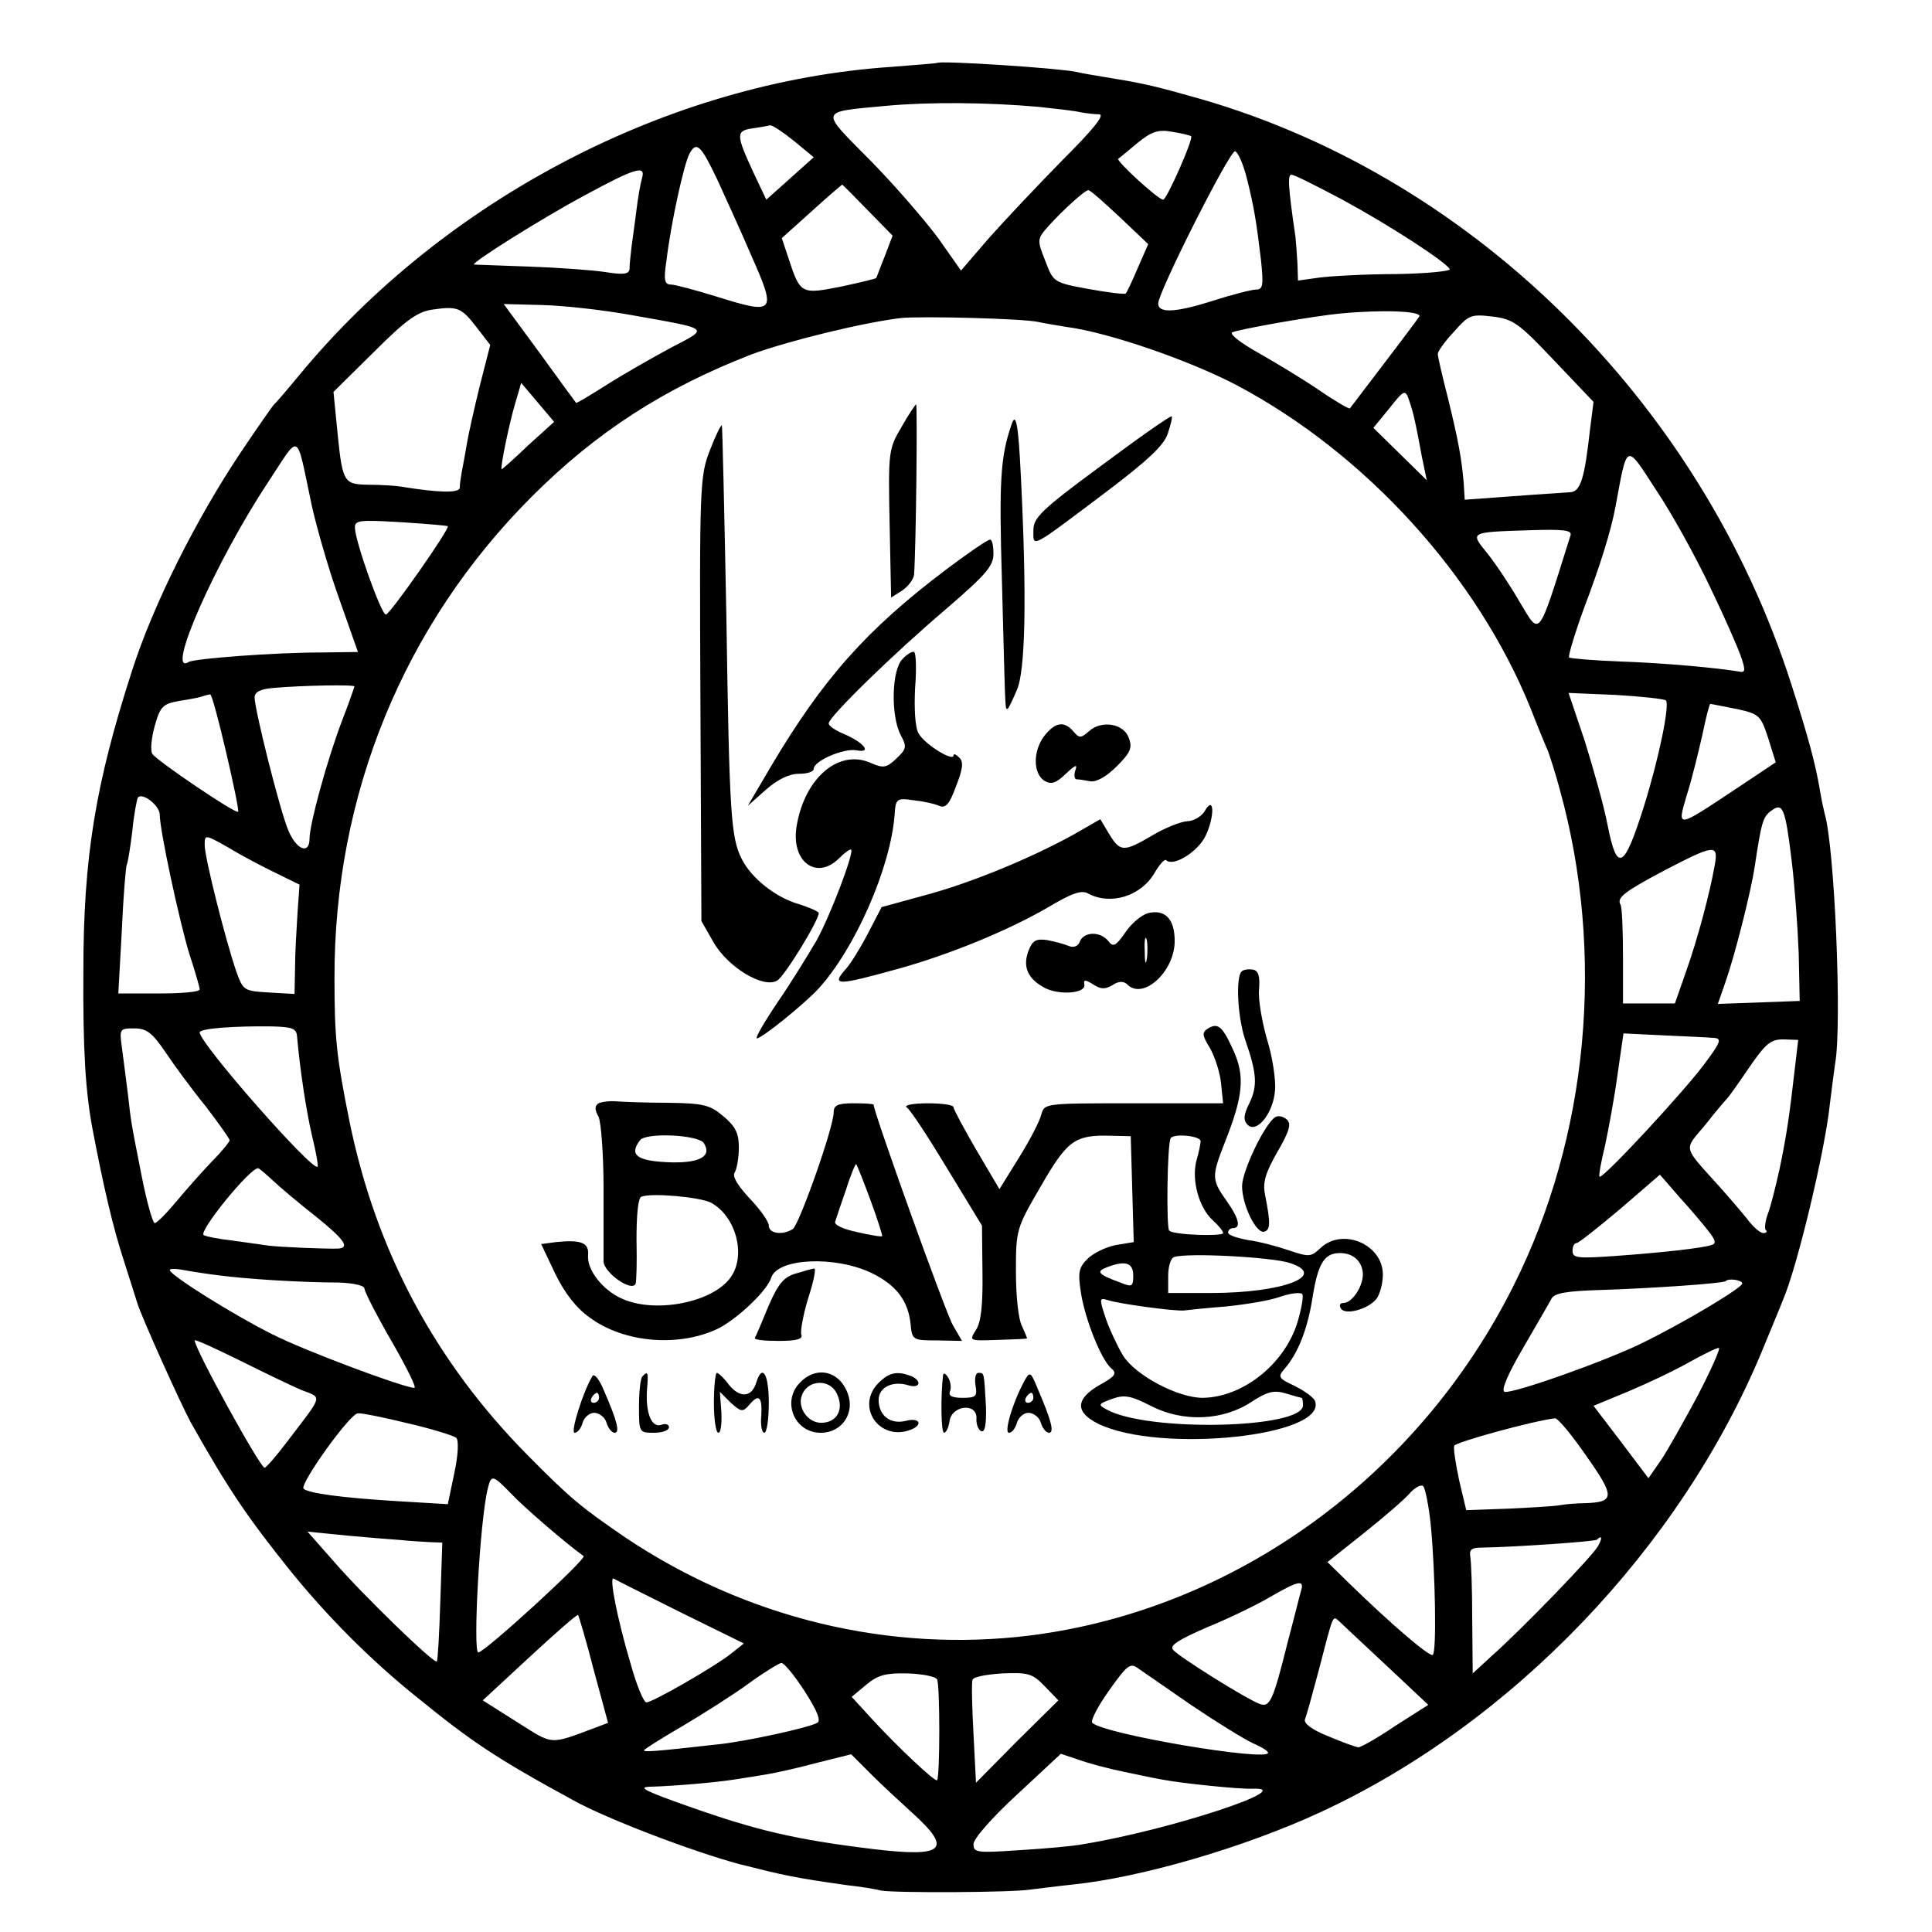
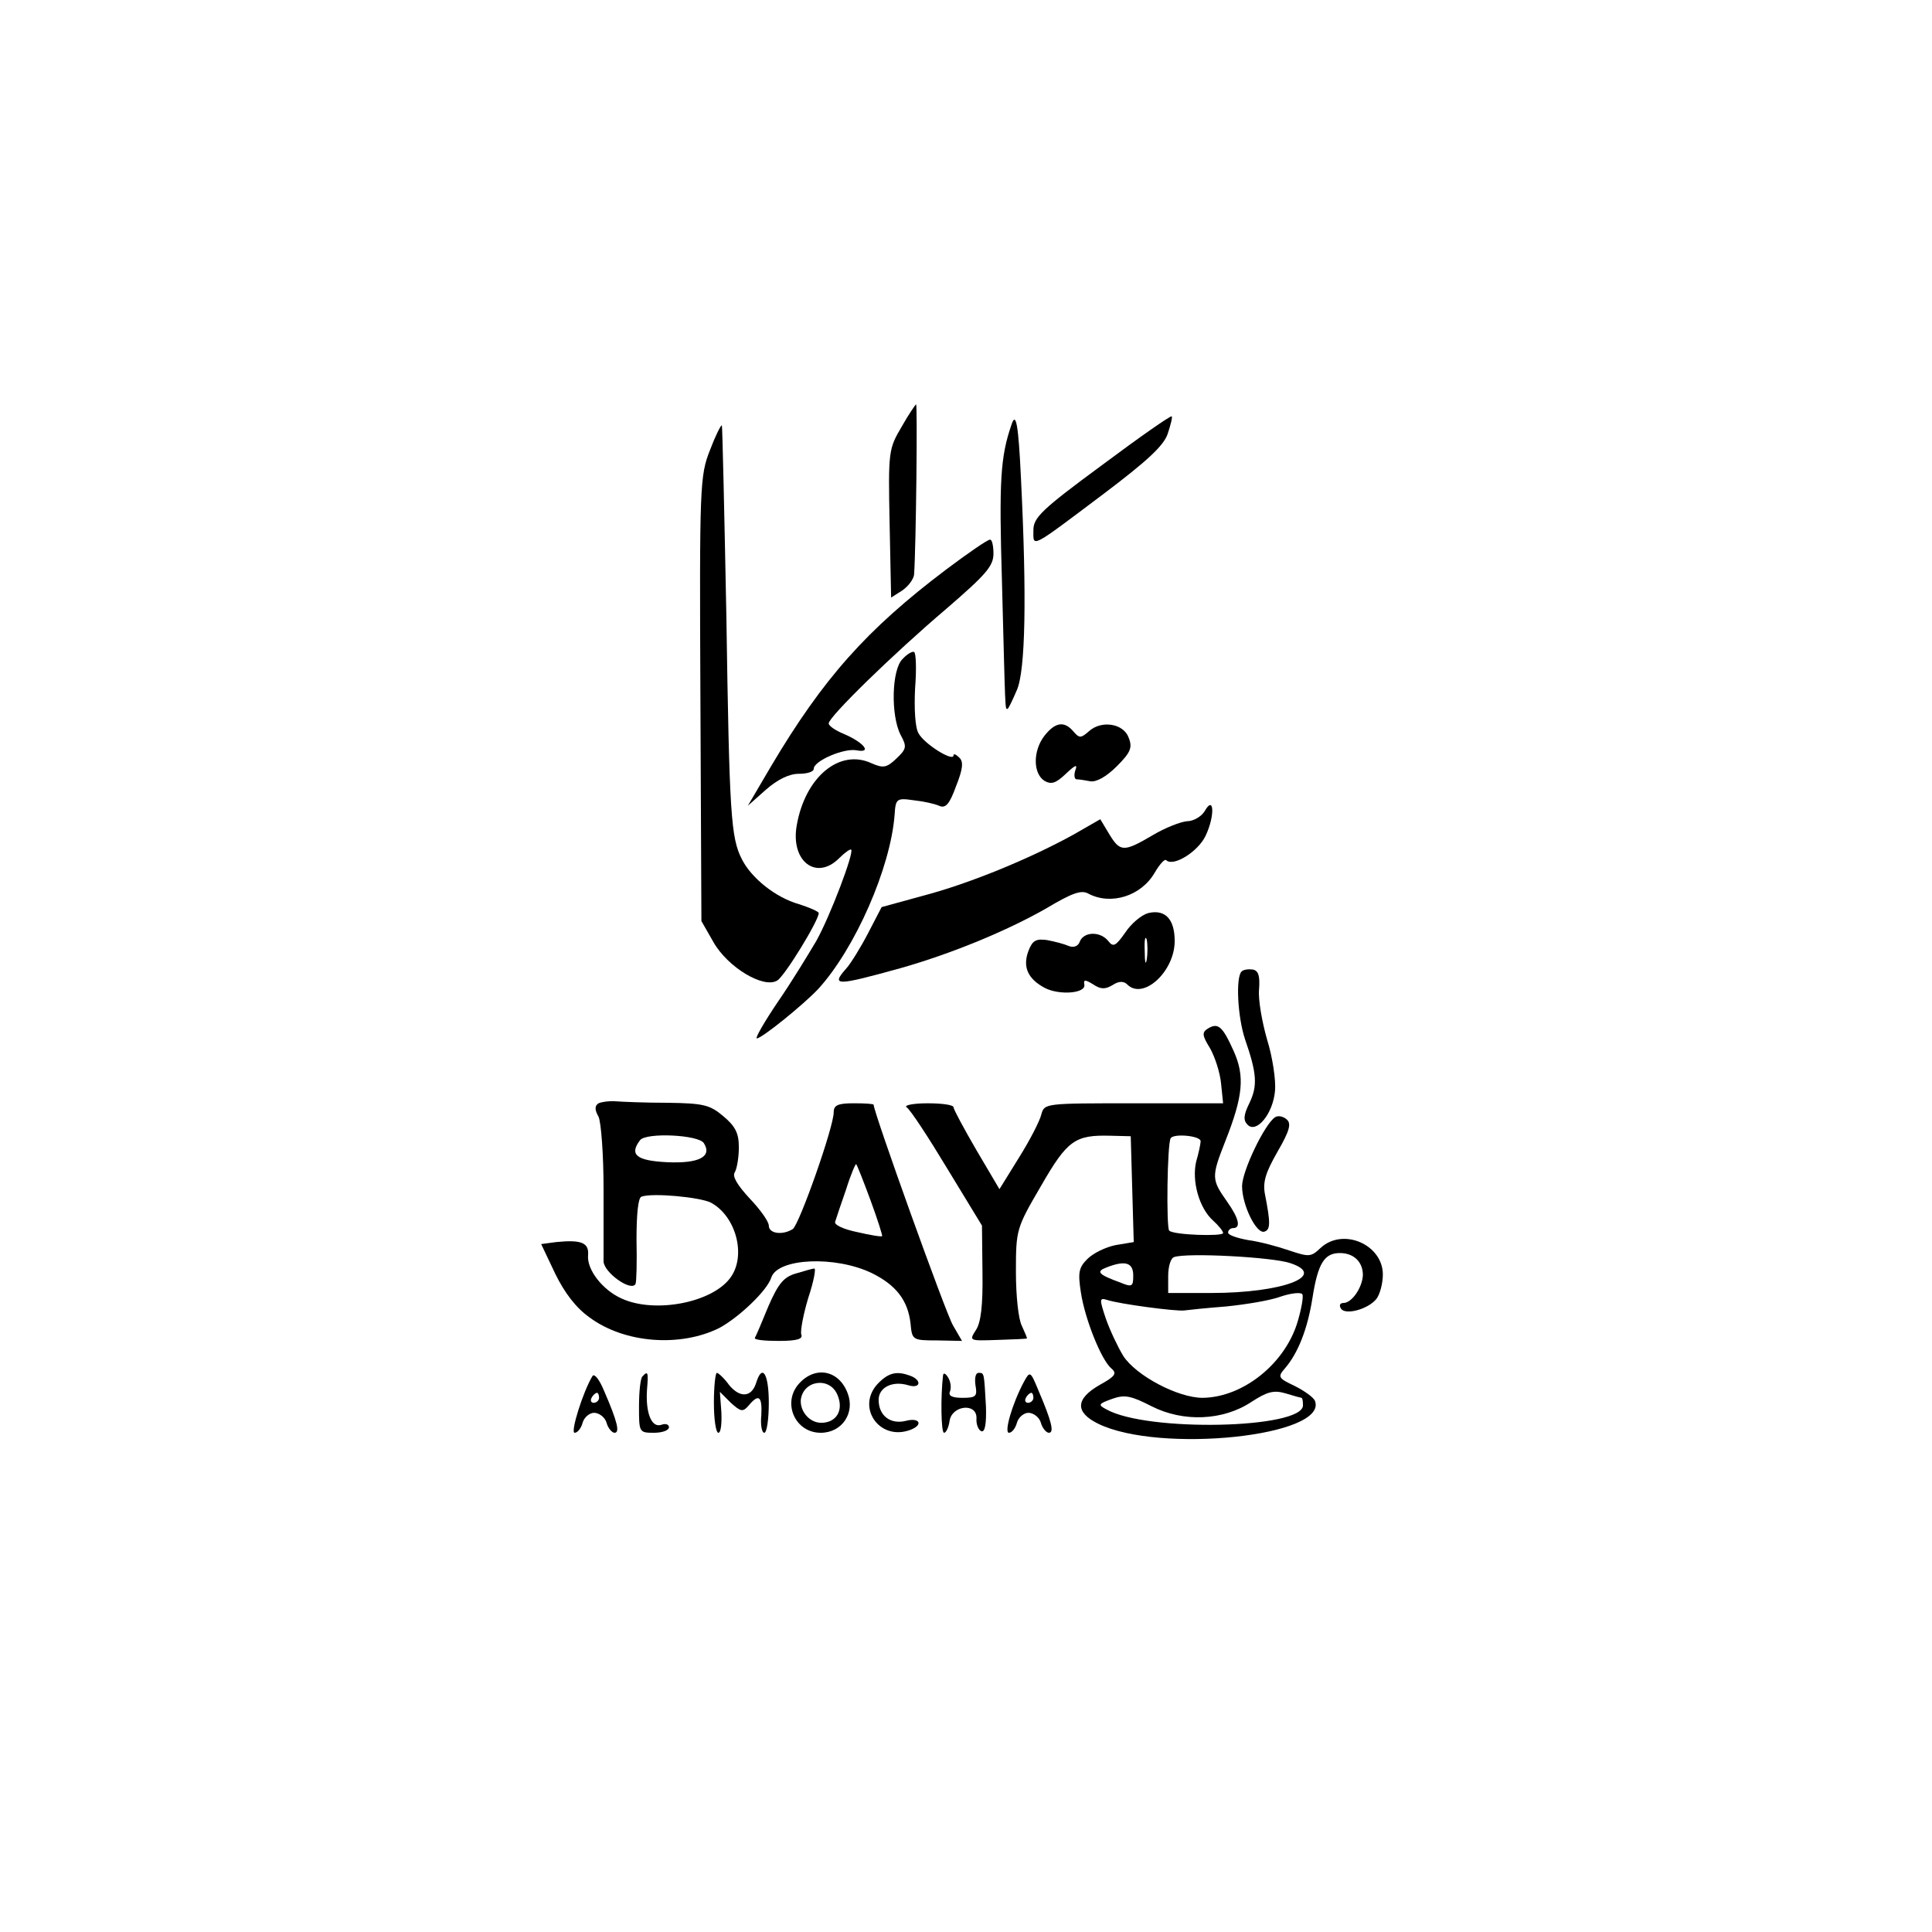
<svg xmlns="http://www.w3.org/2000/svg" version="1.0" width="387pt" height="387pt" viewBox="0 0 387 387" preserveAspectRatio="xMidYMid meet">
  <g transform="translate(0,387) scale(0.1,-0.1)" fill="#000000" stroke="none">
-     <path d="M1877 3744 c-1 -1 -42 -4 -92 -8 -445 -30 -895 -265 -1186 -618 -24 -29 -46 -55 -50 -58 -3 -3 -33 -46 -66 -95 -91 -136 -177 -308 -219 -440 -73 -226 -97 -373 -97 -600 -1 -157 4 -242 19 -320 21 -110 40 -193 62 -260 14 -44 26 -82 27 -85 8 -27 86 -200 107 -239 75 -133 111 -187 200 -298 73 -90 159 -177 251 -251 112 -91 159 -123 317 -209 67 -37 238 -102 331 -127 91 -23 109 -27 214 -42 28 -3 59 -8 70 -11 28 -5 262 -4 299 2 17 2 55 7 84 10 138 14 346 75 497 145 385 178 722 531 885 925 18 44 37 89 41 100 28 63 84 297 94 390 4 33 9 71 11 85 14 76 -1 434 -21 500 -2 8 -7 31 -10 50 -9 52 -23 104 -56 207 -183 574 -651 1031 -1210 1182 -71 20 -94 25 -168 37 -18 3 -43 7 -55 10 -40 8 -273 23 -279 18z m203 -88 c36 -4 74 -8 85 -11 11 -2 28 -4 37 -4 12 -1 -14 -32 -75 -93 -50 -51 -117 -122 -147 -156 l-55 -64 -45 64 c-25 34 -86 105 -136 156 -103 104 -105 97 31 110 87 8 202 7 305 -2z m-490 -68 l40 -33 -48 -43 -47 -42 -27 57 c-34 74 -34 81 0 86 15 2 31 5 35 6 5 0 26 -14 47 -31z m796 9 c5 -5 -49 -127 -56 -127 -10 0 -95 78 -90 82 3 2 21 17 39 32 28 23 42 27 69 22 19 -3 36 -7 38 -9z m-950 -85 c14 -31 46 -100 69 -154 51 -115 48 -119 -70 -82 -42 13 -83 24 -91 24 -13 0 -15 9 -9 48 9 76 35 193 46 214 14 26 23 17 55 -50z m1061 3 c15 -59 20 -91 29 -167 5 -49 4 -58 -10 -58 -8 0 -48 -10 -88 -23 -73 -23 -108 -25 -108 -5 0 23 144 308 154 305 6 -2 16 -25 23 -52z m-1211 -2 c-3 -10 -8 -38 -11 -63 -3 -25 -8 -58 -10 -75 -2 -16 -4 -36 -4 -44 -1 -10 -12 -12 -48 -6 -27 4 -95 9 -153 11 -58 2 -107 4 -110 4 -12 0 134 92 220 138 103 56 124 62 116 35z m1403 -43 c94 -51 205 -123 215 -139 3 -4 -45 -9 -107 -10 -61 0 -131 -4 -154 -7 l-43 -6 -1 33 c-1 19 -3 43 -4 54 -15 103 -16 125 -8 125 6 0 51 -23 102 -50z m-951 -21 l50 -51 -16 -42 c-9 -22 -16 -42 -17 -43 0 -1 -32 -9 -70 -17 -80 -16 -82 -15 -105 55 l-14 42 59 53 c33 30 61 54 62 54 1 0 24 -23 51 -51z m504 -13 l58 -55 -21 -48 c-11 -26 -22 -49 -24 -51 -2 -2 -35 2 -74 9 -71 13 -71 14 -87 56 -17 43 -17 44 7 71 28 31 72 71 79 71 3 1 31 -24 62 -53z m-1287 -222 l27 -35 -21 -82 c-11 -45 -23 -98 -26 -117 -3 -19 -8 -44 -10 -55 -2 -11 -4 -25 -4 -32 -1 -11 -42 -10 -116 2 -11 2 -41 4 -66 4 -53 1 -53 3 -65 125 l-6 61 81 80 c65 65 88 81 118 85 50 7 57 4 88 -36z m309 25 c163 -29 157 -25 79 -66 -37 -20 -95 -53 -128 -74 -33 -21 -60 -37 -61 -36 -1 1 -34 46 -73 100 l-72 98 77 -2 c43 -1 123 -10 178 -20z m1579 -3 c-4 -6 -36 -49 -72 -96 -36 -47 -66 -87 -67 -88 -1 -2 -29 14 -61 36 -32 22 -87 55 -122 75 -34 19 -58 37 -53 41 10 6 163 33 217 38 83 8 164 5 158 -6z m-763 -11 c14 -3 39 -7 57 -10 84 -11 246 -67 341 -117 258 -137 481 -382 588 -647 14 -36 30 -75 35 -86 4 -11 15 -45 23 -75 92 -330 58 -696 -92 -995 -192 -384 -559 -649 -968 -701 -282 -35 -569 34 -811 196 -89 61 -110 78 -196 165 -185 187 -304 409 -357 669 -26 129 -30 167 -30 286 -1 368 139 709 395 965 130 130 265 217 440 285 73 27 224 64 300 73 42 4 245 -1 275 -8z m1033 -77 l79 -83 -7 -55 c-11 -99 -19 -125 -40 -126 -11 -1 -63 -4 -115 -8 l-96 -7 -2 33 c-4 47 -10 83 -32 172 -11 43 -20 82 -20 87 0 5 14 25 32 44 30 34 34 36 77 31 42 -5 53 -13 124 -88z m-2055 -170 c-28 -27 -52 -48 -53 -48 -4 0 15 92 27 132 l12 41 33 -39 33 -39 -52 -47z m1776 49 c3 -12 9 -44 14 -71 l10 -48 -53 52 -54 53 32 39 c29 37 32 38 39 18 4 -12 10 -31 12 -43z m-2209 -172 c10 -44 34 -128 55 -186 l37 -105 -76 -1 c-89 0 -251 -12 -263 -19 -48 -30 53 200 159 360 66 100 55 106 88 -49z m2800 -160 c29 -60 57 -124 63 -142 9 -27 8 -31 -6 -28 -41 7 -148 17 -237 20 -53 2 -99 6 -102 8 -2 3 11 47 30 99 33 87 54 155 63 203 24 130 20 128 81 34 31 -46 79 -133 108 -194z m-2528 121 c5 -4 -116 -177 -124 -177 -9 -1 -61 145 -62 173 -1 16 8 17 92 12 50 -3 93 -7 94 -8z m2249 -18 c-67 -213 -60 -203 -103 -132 -19 33 -48 76 -64 96 -35 43 -36 42 88 46 64 2 82 0 79 -10z m-2436 -303 c0 -1 -11 -33 -25 -69 -30 -79 -65 -207 -65 -236 0 -33 -27 -22 -43 18 -17 41 -67 241 -67 265 0 11 12 17 38 19 55 5 162 7 162 3z m-257 -132 c15 -64 26 -118 24 -119 -5 -5 -164 103 -172 116 -4 7 -2 31 5 56 11 39 16 44 49 50 20 3 41 7 46 9 6 2 13 4 16 4 3 1 17 -52 32 -116z m2884 104 c8 -9 -14 -116 -44 -212 -40 -127 -54 -134 -73 -37 -7 37 -28 111 -45 166 l-33 98 94 -4 c52 -3 97 -8 101 -11z m141 -17 c46 -10 49 -13 64 -59 l15 -48 -81 -54 c-119 -79 -117 -79 -97 -11 10 31 23 85 31 120 7 34 14 62 16 62 2 0 25 -5 52 -10z m-3158 -212 c0 -31 39 -212 59 -278 12 -36 21 -68 21 -72 0 -5 -37 -8 -81 -8 l-82 0 7 126 c3 69 8 129 10 132 2 4 7 34 11 67 3 32 9 63 11 67 8 12 44 -15 44 -34z m3269 -93 c6 -49 12 -133 14 -185 l2 -95 -82 -3 -82 -3 15 43 c19 54 51 180 59 233 13 86 16 99 33 111 23 17 28 7 41 -101z m-3036 -24 l47 -23 -4 -56 c-2 -32 -5 -81 -5 -110 l-1 -53 -52 3 c-50 3 -51 4 -65 43 -21 61 -63 227 -63 252 0 22 0 22 48 -5 26 -16 68 -38 95 -51z m2882 17 c-10 -57 -35 -151 -58 -215 l-22 -63 -52 0 -52 0 0 95 c0 53 -2 99 -5 103 -8 14 8 26 89 69 100 52 107 52 100 11z m-2840 -344 c6 -67 18 -147 30 -199 8 -32 13 -61 11 -62 -10 -10 -236 247 -236 269 0 8 69 13 144 12 41 -1 50 -4 51 -20z m-264 -31 c18 -27 54 -76 81 -109 26 -34 48 -65 48 -68 0 -3 -16 -23 -36 -43 -20 -21 -52 -57 -71 -80 -20 -24 -39 -43 -43 -43 -4 0 -15 39 -25 88 -23 117 -22 110 -29 172 -4 30 -9 72 -12 93 -5 36 -4 37 25 37 25 0 36 -9 62 -47z m3102 28 c16 -1 14 -8 -15 -47 -35 -50 -208 -237 -214 -231 -2 1 3 30 11 62 7 33 19 97 25 142 l12 83 82 -4 c44 -2 89 -4 99 -5z m163 -55 c-12 -106 -18 -143 -31 -206 -8 -36 -18 -77 -24 -92 -5 -14 -7 -29 -4 -32 4 -3 1 -6 -5 -6 -6 0 -20 12 -32 28 -12 15 -36 43 -53 62 -78 87 -75 74 -31 127 21 27 41 50 44 53 3 3 23 31 44 62 33 48 43 56 68 56 l30 -1 -6 -51z m-3048 -232 c15 -14 53 -46 85 -71 57 -46 68 -62 45 -64 -24 -1 -119 3 -141 6 -12 2 -44 6 -71 10 -27 3 -53 8 -58 11 -11 7 92 134 109 134 2 0 16 -12 31 -26z m2875 -101 c14 -18 15 -24 5 -27 -18 -6 -97 -15 -195 -22 -72 -5 -83 -4 -83 10 0 9 3 16 8 16 4 0 43 31 87 68 l80 69 40 -46 c22 -24 48 -55 58 -68z m-2982 -88 c54 -7 163 -14 237 -14 30 -1 52 -6 52 -12 0 -6 24 -53 54 -105 30 -52 51 -94 46 -94 -21 0 -221 75 -284 107 -78 39 -206 119 -206 129 0 3 12 3 28 0 15 -3 48 -8 73 -11z m3049 -16 c0 -8 -109 -74 -196 -117 -71 -36 -263 -104 -280 -100 -8 2 6 35 37 88 27 47 53 91 57 99 6 11 32 15 97 17 97 3 248 13 252 18 6 6 33 2 33 -5z m-2887 -213 c43 -17 46 -7 -28 -104 -21 -28 -42 -52 -45 -52 -9 0 -140 238 -140 255 0 3 39 -15 88 -39 48 -24 104 -51 125 -60z m2798 -11 c-28 -52 -61 -111 -74 -130 l-25 -36 -55 73 -55 72 70 29 c38 16 93 42 121 58 29 16 55 29 60 29 4 0 -15 -43 -42 -95z m-2584 -56 c48 -11 92 -25 97 -29 5 -5 4 -34 -4 -71 l-13 -62 -101 6 c-114 7 -178 16 -188 25 -8 9 93 151 109 151 6 1 51 -8 100 -20z m2361 -66 c57 -81 57 -92 -3 -94 -16 0 -39 -2 -50 -4 -11 -2 -58 -5 -104 -7 l-84 -3 -14 59 c-7 33 -12 64 -10 70 2 7 158 50 202 55 6 0 34 -34 63 -76z m-2154 -75 c24 -26 109 -99 145 -125 7 -5 -198 -193 -211 -193 -11 0 3 264 19 328 7 29 10 28 47 -10z m1842 -63 c9 -93 12 -255 4 -260 -7 -4 -86 64 -167 143 l-44 43 73 58 c40 32 82 68 92 80 11 12 23 18 27 14 4 -5 11 -39 15 -78z m-2061 -30 c17 -2 41 -3 55 -4 l26 -1 -4 -117 c-2 -65 -5 -119 -7 -121 -5 -6 -152 137 -207 201 l-52 59 80 -8 c43 -4 93 -8 109 -9z m2396 -12 c-10 -19 -153 -167 -214 -221 l-37 -34 -1 109 c0 59 -2 116 -4 126 -2 13 3 17 23 17 64 1 227 12 231 16 10 10 11 3 2 -13z m-1839 -132 l128 -63 -25 -20 c-34 -27 -158 -98 -170 -98 -6 0 -20 35 -32 78 -27 91 -43 174 -34 170 3 -2 63 -32 133 -67z m1244 42 c-3 -10 -14 -55 -26 -100 -30 -120 -36 -134 -57 -126 -27 10 -161 94 -173 108 -8 9 10 20 67 45 42 17 100 45 127 61 59 34 69 35 62 12z m-1417 -157 l29 -107 -21 -8 c-99 -37 -87 -37 -162 10 l-68 43 94 87 c52 48 95 86 97 84 1 -1 16 -50 31 -109z m1589 7 l83 -78 -66 -42 c-35 -24 -69 -43 -74 -43 -4 0 -32 10 -60 22 -33 13 -50 26 -47 34 3 7 15 51 27 96 31 119 28 112 42 100 6 -6 49 -46 95 -89z m-1166 -51 c25 -39 33 -59 25 -63 -17 -10 -147 -38 -198 -43 -124 -14 -149 -16 -149 -12 0 2 35 24 78 49 42 25 102 63 132 85 30 22 60 40 65 41 6 0 27 -26 47 -57z m775 -28 c49 -33 104 -67 121 -75 18 -8 32 -16 32 -20 0 -18 -328 37 -352 60 -4 4 11 33 33 64 37 52 43 57 59 45 10 -7 58 -40 107 -74z m-510 52 c6 -9 6 -197 0 -202 -4 -4 -80 68 -127 119 l-44 48 30 25 c23 19 39 23 82 22 29 -1 56 -6 59 -12z m216 -14 l27 -28 -83 -82 -82 -83 -5 98 c-3 54 -4 103 -2 108 1 6 28 11 60 13 52 2 60 0 85 -26z m-266 -253 c82 -74 65 -90 -77 -73 -156 19 -233 37 -369 85 -88 31 -104 39 -80 40 48 1 136 9 167 14 20 3 52 8 69 11 18 3 63 13 100 23 l68 17 41 -41 c22 -22 59 -56 81 -76z m424 82 c30 -6 65 -14 79 -16 36 -7 151 -19 178 -18 98 4 -165 -83 -338 -111 -19 -4 -77 -9 -127 -12 -86 -6 -93 -5 -93 12 0 11 38 54 88 100 l87 81 36 -12 c19 -7 60 -18 90 -24z" />
    <path d="M1806 3015 c-26 -44 -27 -49 -24 -194 l3 -148 22 14 c13 9 23 23 24 32 4 57 7 341 4 341 -1 0 -15 -20 -29 -45z" />
    <path d="M2207 2938 c-121 -89 -137 -105 -137 -130 0 -35 -8 -39 141 73 86 65 120 96 128 120 6 18 10 34 8 35 -2 2 -65 -42 -140 -98z" />
    <path d="M2026 3019 c-22 -64 -25 -112 -19 -313 7 -265 6 -256 11 -256 2 0 10 17 19 38 17 39 20 185 8 426 -5 106 -10 133 -19 105z" />
    <path d="M1422 2968 c-20 -51 -21 -70 -19 -498 l2 -445 24 -42 c29 -51 101 -94 128 -77 15 9 83 120 83 135 0 3 -18 11 -40 18 -46 13 -95 52 -114 90 -22 43 -25 89 -31 486 -4 209 -8 381 -9 383 -2 1 -13 -21 -24 -50z" />
    <path d="M1895 2729 c-159 -120 -246 -218 -350 -393 l-47 -80 36 32 c24 21 47 32 66 32 17 0 30 4 30 10 0 16 61 42 86 37 32 -6 14 16 -26 33 -17 7 -30 16 -30 21 0 13 129 139 235 229 80 69 95 86 95 111 0 16 -3 29 -7 28 -5 0 -44 -27 -88 -60z" />
    <path d="M1808 2550 c-22 -21 -24 -113 -4 -152 13 -24 12 -28 -9 -48 -19 -18 -26 -19 -49 -9 -64 30 -133 -27 -150 -124 -13 -72 39 -112 85 -66 11 11 22 19 24 17 6 -6 -42 -133 -70 -183 -16 -27 -50 -83 -77 -122 -27 -40 -46 -73 -42 -73 10 0 94 68 123 99 74 81 145 243 153 349 2 32 4 34 38 29 19 -2 42 -7 51 -11 13 -6 21 3 34 39 14 35 15 49 7 57 -7 7 -12 9 -12 5 0 -14 -59 23 -70 44 -7 11 -9 50 -7 90 3 38 2 71 -2 73 -3 2 -14 -4 -23 -14z" />
    <path d="M2092 2396 c-23 -30 -23 -75 0 -90 14 -8 23 -5 43 14 19 18 24 20 19 7 -3 -9 -2 -17 2 -18 5 0 18 -2 28 -4 12 -2 32 9 53 30 27 27 32 37 24 57 -10 29 -55 36 -80 13 -16 -14 -19 -14 -31 0 -18 21 -36 19 -58 -9z" />
    <path d="M2413 2245 c-6 -10 -22 -20 -35 -20 -13 -1 -44 -13 -69 -28 -58 -34 -65 -34 -87 2 l-18 30 -54 -31 c-89 -49 -209 -98 -300 -122 l-84 -23 -27 -52 c-15 -29 -35 -61 -43 -70 -33 -37 -21 -36 109 0 102 29 213 75 290 119 52 31 71 38 85 30 45 -24 106 -5 133 42 10 17 20 28 23 25 14 -14 64 17 79 49 19 40 17 83 -2 49z" />
    <path d="M2300 2041 c-14 -4 -34 -21 -46 -39 -19 -27 -24 -30 -34 -17 -16 20 -49 19 -57 -1 -3 -9 -12 -13 -22 -9 -9 4 -28 9 -44 12 -22 3 -29 -1 -37 -22 -12 -32 -1 -56 33 -74 29 -15 83 -11 79 7 -2 10 2 10 18 0 15 -10 24 -10 39 -1 12 8 22 8 29 1 32 -32 95 26 95 87 0 44 -19 64 -53 56z m-3 -93 c-2 -13 -4 -5 -4 17 -1 22 1 32 4 23 2 -10 2 -28 0 -40z" />
    <path d="M2487 1924 c-12 -12 -8 -91 7 -136 24 -69 25 -93 9 -127 -12 -24 -13 -35 -4 -44 18 -18 51 22 55 68 2 21 -5 68 -16 103 -10 35 -18 80 -16 100 2 27 -1 38 -13 40 -8 1 -18 0 -22 -4z" />
    <path d="M2420 1810 c-13 -8 -12 -14 4 -40 10 -18 20 -49 22 -71 l4 -39 -179 0 c-177 0 -179 0 -185 -22 -3 -13 -23 -52 -45 -87 l-39 -63 -46 78 c-25 43 -46 82 -46 86 0 5 -24 8 -52 8 -29 0 -48 -4 -42 -8 7 -4 43 -59 81 -122 l70 -115 1 -94 c1 -65 -3 -100 -13 -115 -14 -22 -14 -22 43 -20 31 1 58 2 59 3 1 0 -4 12 -10 25 -7 13 -12 60 -12 109 0 84 1 87 50 171 53 92 68 103 140 101 l40 -1 3 -106 3 -106 -36 -6 c-20 -4 -45 -16 -57 -28 -17 -17 -19 -27 -13 -66 8 -54 41 -136 61 -153 12 -10 8 -16 -23 -33 -49 -28 -50 -55 -3 -78 123 -60 461 -25 434 46 -3 7 -21 20 -41 30 -32 15 -34 18 -20 34 27 31 46 79 56 142 11 70 24 90 55 90 28 0 46 -18 46 -44 -1 -25 -22 -56 -39 -56 -7 0 -9 -5 -5 -11 8 -14 54 -2 71 19 7 9 13 31 13 49 0 60 -80 95 -125 53 -19 -18 -23 -18 -62 -5 -23 8 -60 18 -83 21 -22 4 -40 10 -40 15 0 5 5 9 10 9 16 0 12 19 -12 53 -31 44 -32 49 -4 120 36 91 40 131 17 182 -22 49 -31 57 -51 45z m-15 -226 c0 -5 -4 -24 -9 -41 -9 -39 6 -93 34 -118 11 -10 20 -21 20 -25 0 -7 -100 -4 -108 5 -6 6 -4 174 3 185 6 10 60 5 60 -6z m179 -244 c77 -25 -14 -60 -158 -60 l-86 0 0 34 c0 19 5 36 12 38 26 9 196 0 232 -12z m-314 -25 c0 -22 -2 -24 -26 -14 -44 16 -49 22 -28 30 38 15 54 10 54 -16z m330 -90 c-24 -85 -109 -154 -191 -155 -50 0 -134 45 -159 84 -11 18 -27 52 -35 75 -13 39 -13 42 3 37 24 -8 137 -23 154 -21 7 1 45 5 84 8 39 4 89 12 110 20 21 7 41 9 43 4 2 -5 -2 -28 -9 -52z m7 -155 c2 0 3 -7 3 -15 0 -47 -313 -54 -394 -8 -17 9 -16 11 12 21 25 9 38 6 79 -15 63 -32 143 -29 200 9 31 20 44 24 68 17 16 -5 31 -9 32 -9z" />
    <path d="M1199 1660 c-8 -5 -8 -13 0 -27 5 -11 10 -75 10 -144 0 -68 0 -134 0 -146 1 -22 55 -61 64 -45 2 4 3 44 2 89 0 49 3 84 10 86 22 8 117 -1 139 -12 50 -27 71 -105 40 -149 -35 -51 -152 -74 -219 -43 -38 17 -70 58 -67 87 2 25 -14 31 -64 26 l-30 -4 28 -59 c19 -39 42 -69 69 -88 70 -52 182 -60 260 -21 39 21 96 75 104 101 13 39 128 44 201 9 49 -24 73 -55 78 -102 3 -32 4 -33 53 -33 l50 -1 -18 31 c-14 23 -159 427 -159 442 0 2 -18 3 -40 3 -32 0 -40 -4 -40 -18 0 -30 -69 -225 -82 -234 -21 -13 -48 -9 -48 7 0 8 -17 32 -38 54 -25 27 -36 45 -30 53 4 7 8 29 8 50 0 28 -7 42 -31 62 -27 23 -40 26 -112 27 -45 0 -92 2 -104 3 -12 1 -27 -1 -34 -4z m211 -80 c17 -27 -10 -41 -74 -38 -61 3 -76 15 -54 44 12 16 118 11 128 -6z m334 -115 c14 -38 24 -70 23 -71 -1 -2 -24 2 -50 8 -29 6 -47 15 -44 21 2 7 12 36 22 65 9 29 19 52 20 50 2 -2 15 -35 29 -73z" />
    <path d="M2554 1632 c-21 -14 -66 -108 -66 -138 0 -38 29 -97 45 -91 12 4 12 18 1 74 -5 25 1 44 25 86 25 43 28 57 18 65 -7 6 -17 8 -23 4z" />
    <path d="M1594 1319 c-24 -7 -35 -20 -55 -66 -13 -32 -25 -60 -27 -63 -1 -4 20 -6 48 -6 37 0 49 4 45 13 -2 7 4 40 14 73 11 33 16 60 12 59 -3 0 -20 -5 -37 -10z" />
    <path d="M1187 1114 c-19 -31 -45 -114 -36 -114 6 0 13 9 16 20 3 11 14 20 23 20 10 0 22 -9 25 -20 3 -11 11 -20 16 -20 11 0 6 22 -21 84 -9 22 -19 35 -23 30z m13 -44 c0 -5 -5 -10 -11 -10 -5 0 -7 5 -4 10 3 6 8 10 11 10 2 0 4 -4 4 -10z" />
    <path d="M1287 1113 c-4 -3 -7 -30 -7 -60 0 -52 0 -53 30 -53 17 0 30 5 30 11 0 6 -7 8 -15 5 -20 -7 -32 24 -29 70 3 35 2 39 -9 27z" />
    <path d="M1430 1060 c0 -33 4 -60 9 -60 5 0 7 18 6 41 l-3 41 22 -22 c20 -18 24 -19 36 -5 20 24 27 18 25 -20 -2 -19 1 -35 6 -35 5 0 9 27 9 60 0 58 -13 79 -25 41 -9 -30 -32 -32 -54 -6 -10 14 -22 25 -25 25 -3 0 -6 -27 -6 -60z" />
    <path d="M1601 1099 c-35 -38 -9 -99 43 -99 43 0 69 40 54 79 -17 46 -64 56 -97 20z m76 -22 c14 -31 -1 -57 -32 -57 -23 0 -42 22 -41 45 4 40 57 48 73 12z" />
    <path d="M1760 1100 c-47 -47 1 -118 64 -94 26 10 18 25 -9 18 -31 -8 -55 10 -55 42 0 25 28 39 60 29 24 -7 27 10 4 19 -27 10 -43 7 -64 -14z" />
    <path d="M1889 1115 c-5 -43 -4 -115 2 -115 4 0 9 10 11 23 4 32 55 38 54 6 -1 -12 4 -24 10 -26 7 -2 10 15 9 49 -4 69 -3 68 -15 68 -6 0 -8 -11 -6 -25 4 -22 1 -25 -26 -25 -21 0 -29 4 -25 13 3 8 1 20 -4 28 -5 8 -9 10 -10 4z" />
    <path d="M2051 1102 c-24 -45 -40 -102 -30 -102 6 0 13 9 16 20 3 11 14 20 23 20 10 0 22 -9 25 -20 3 -11 11 -20 16 -20 11 0 6 22 -21 85 -16 39 -17 39 -29 17z m19 -32 c0 -5 -5 -10 -11 -10 -5 0 -7 5 -4 10 3 6 8 10 11 10 2 0 4 -4 4 -10z" />
  </g>
</svg>